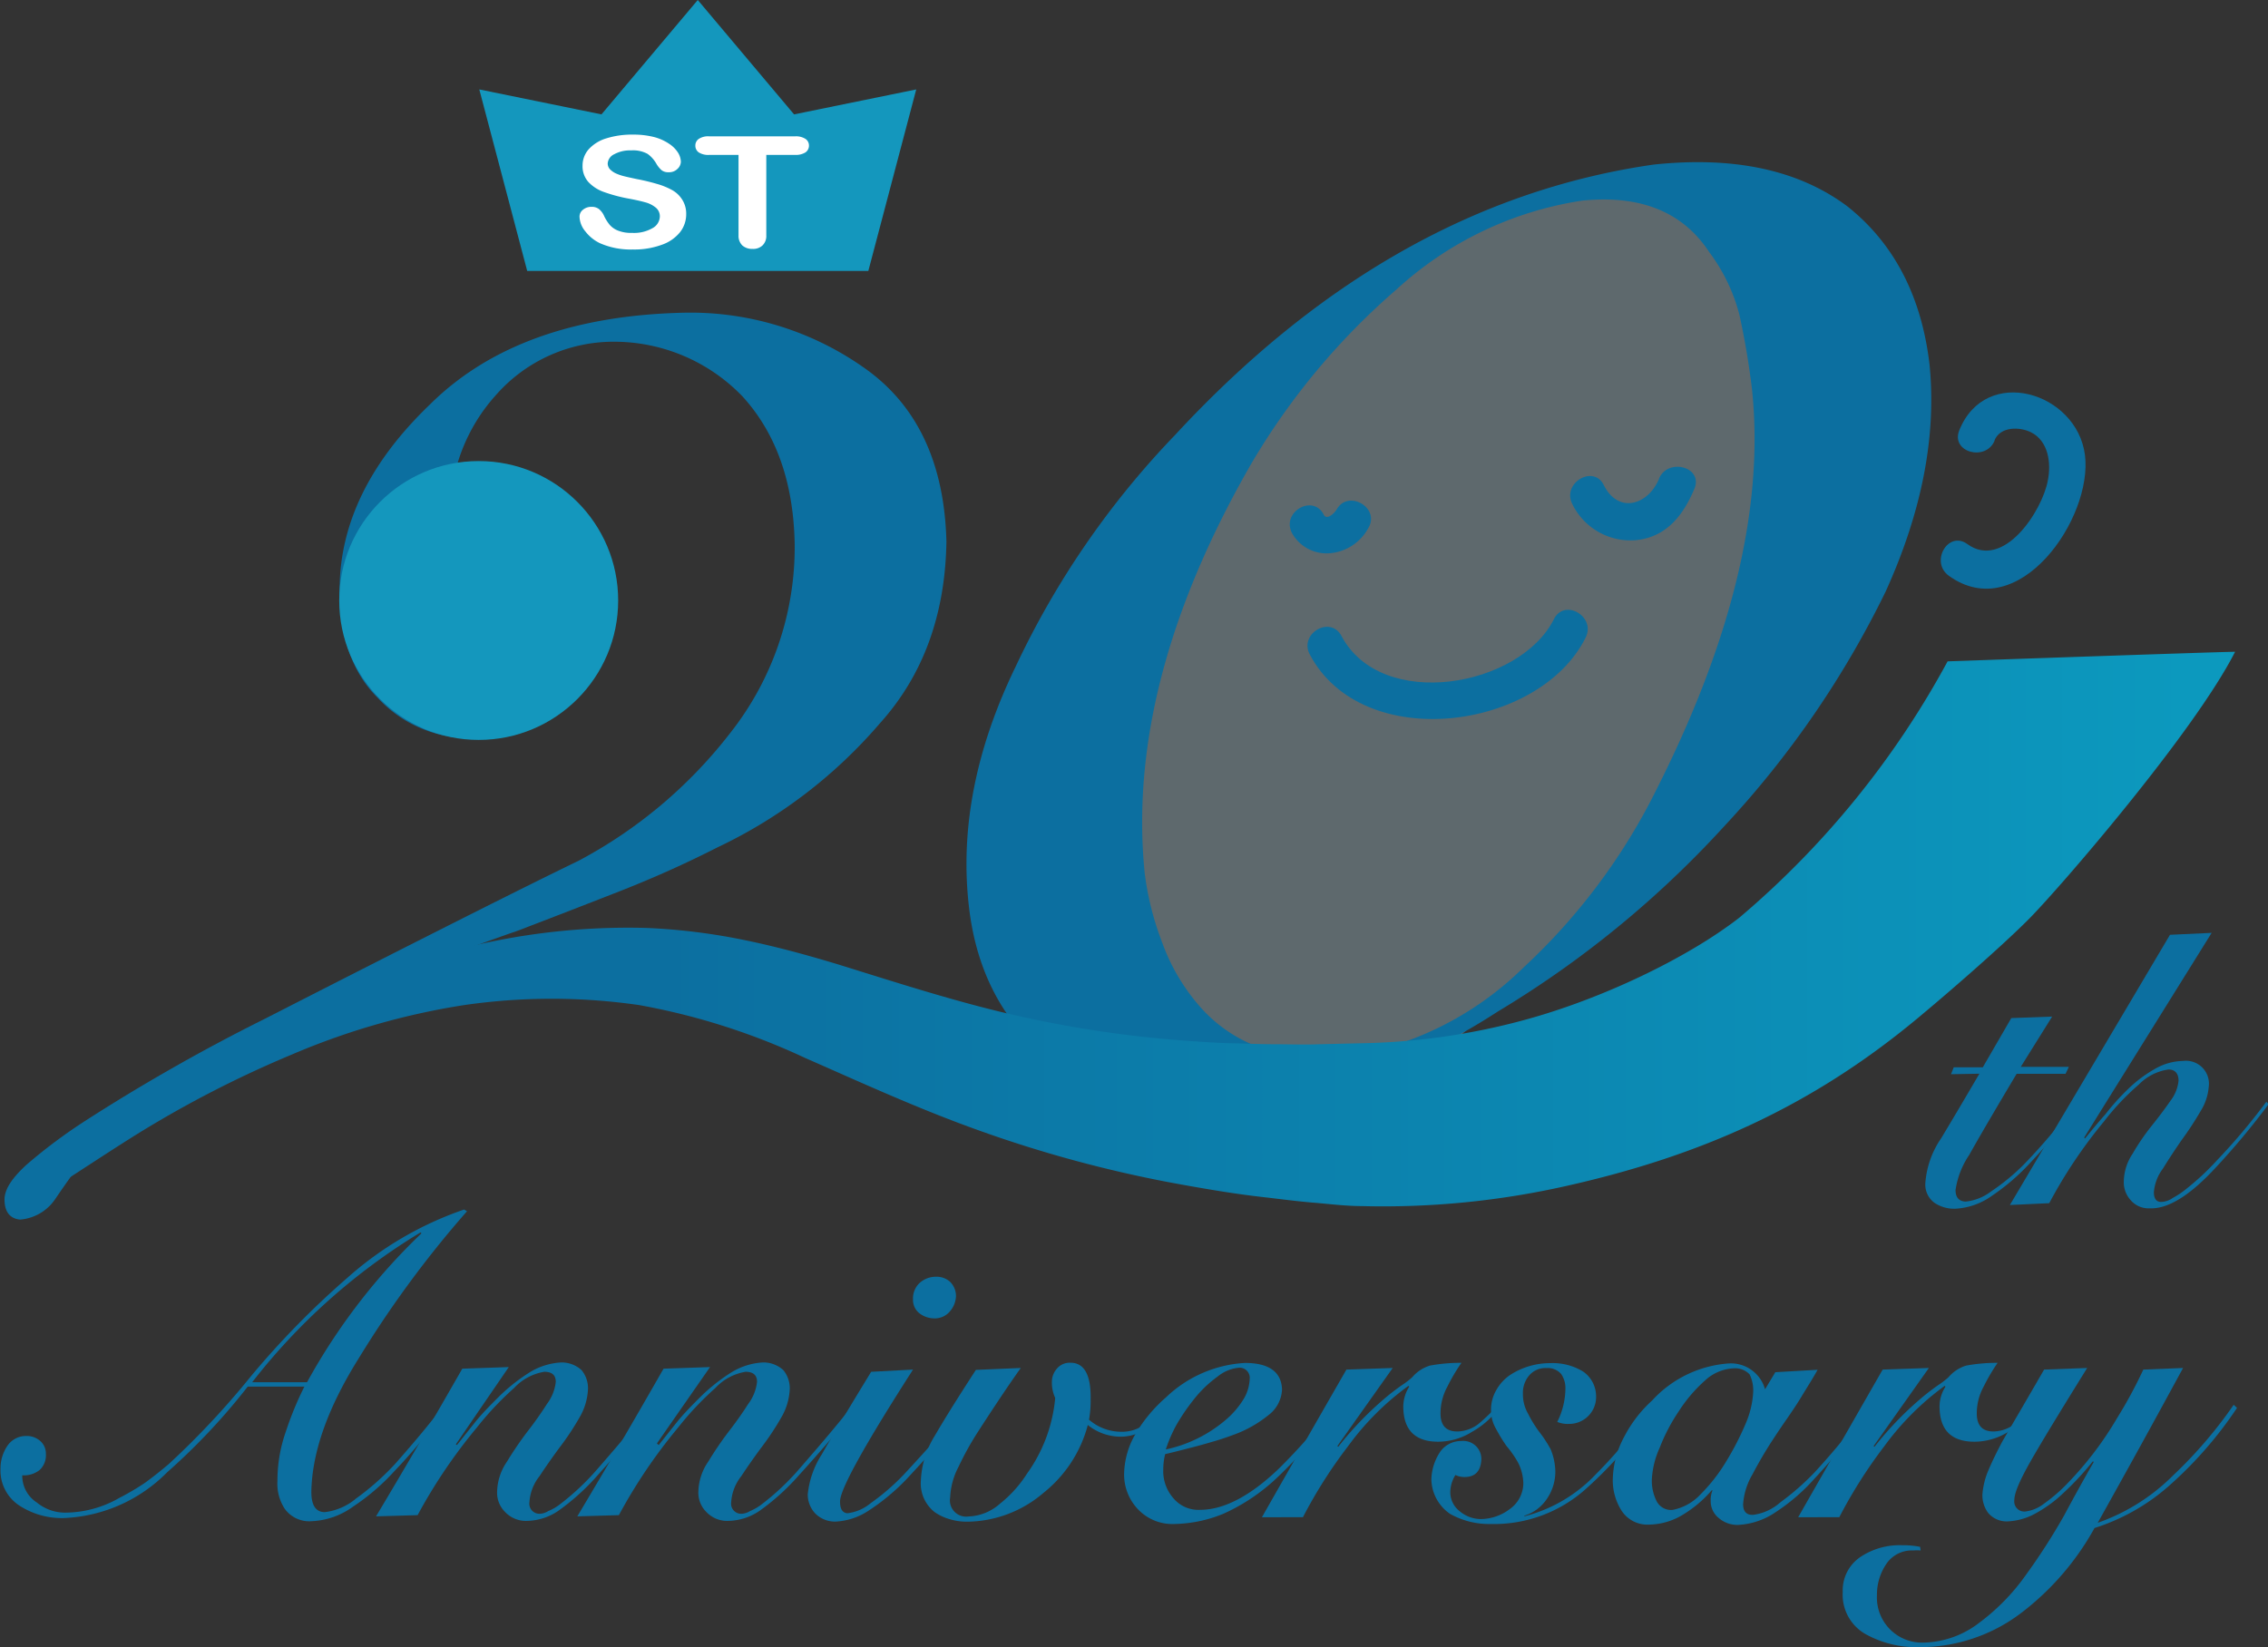
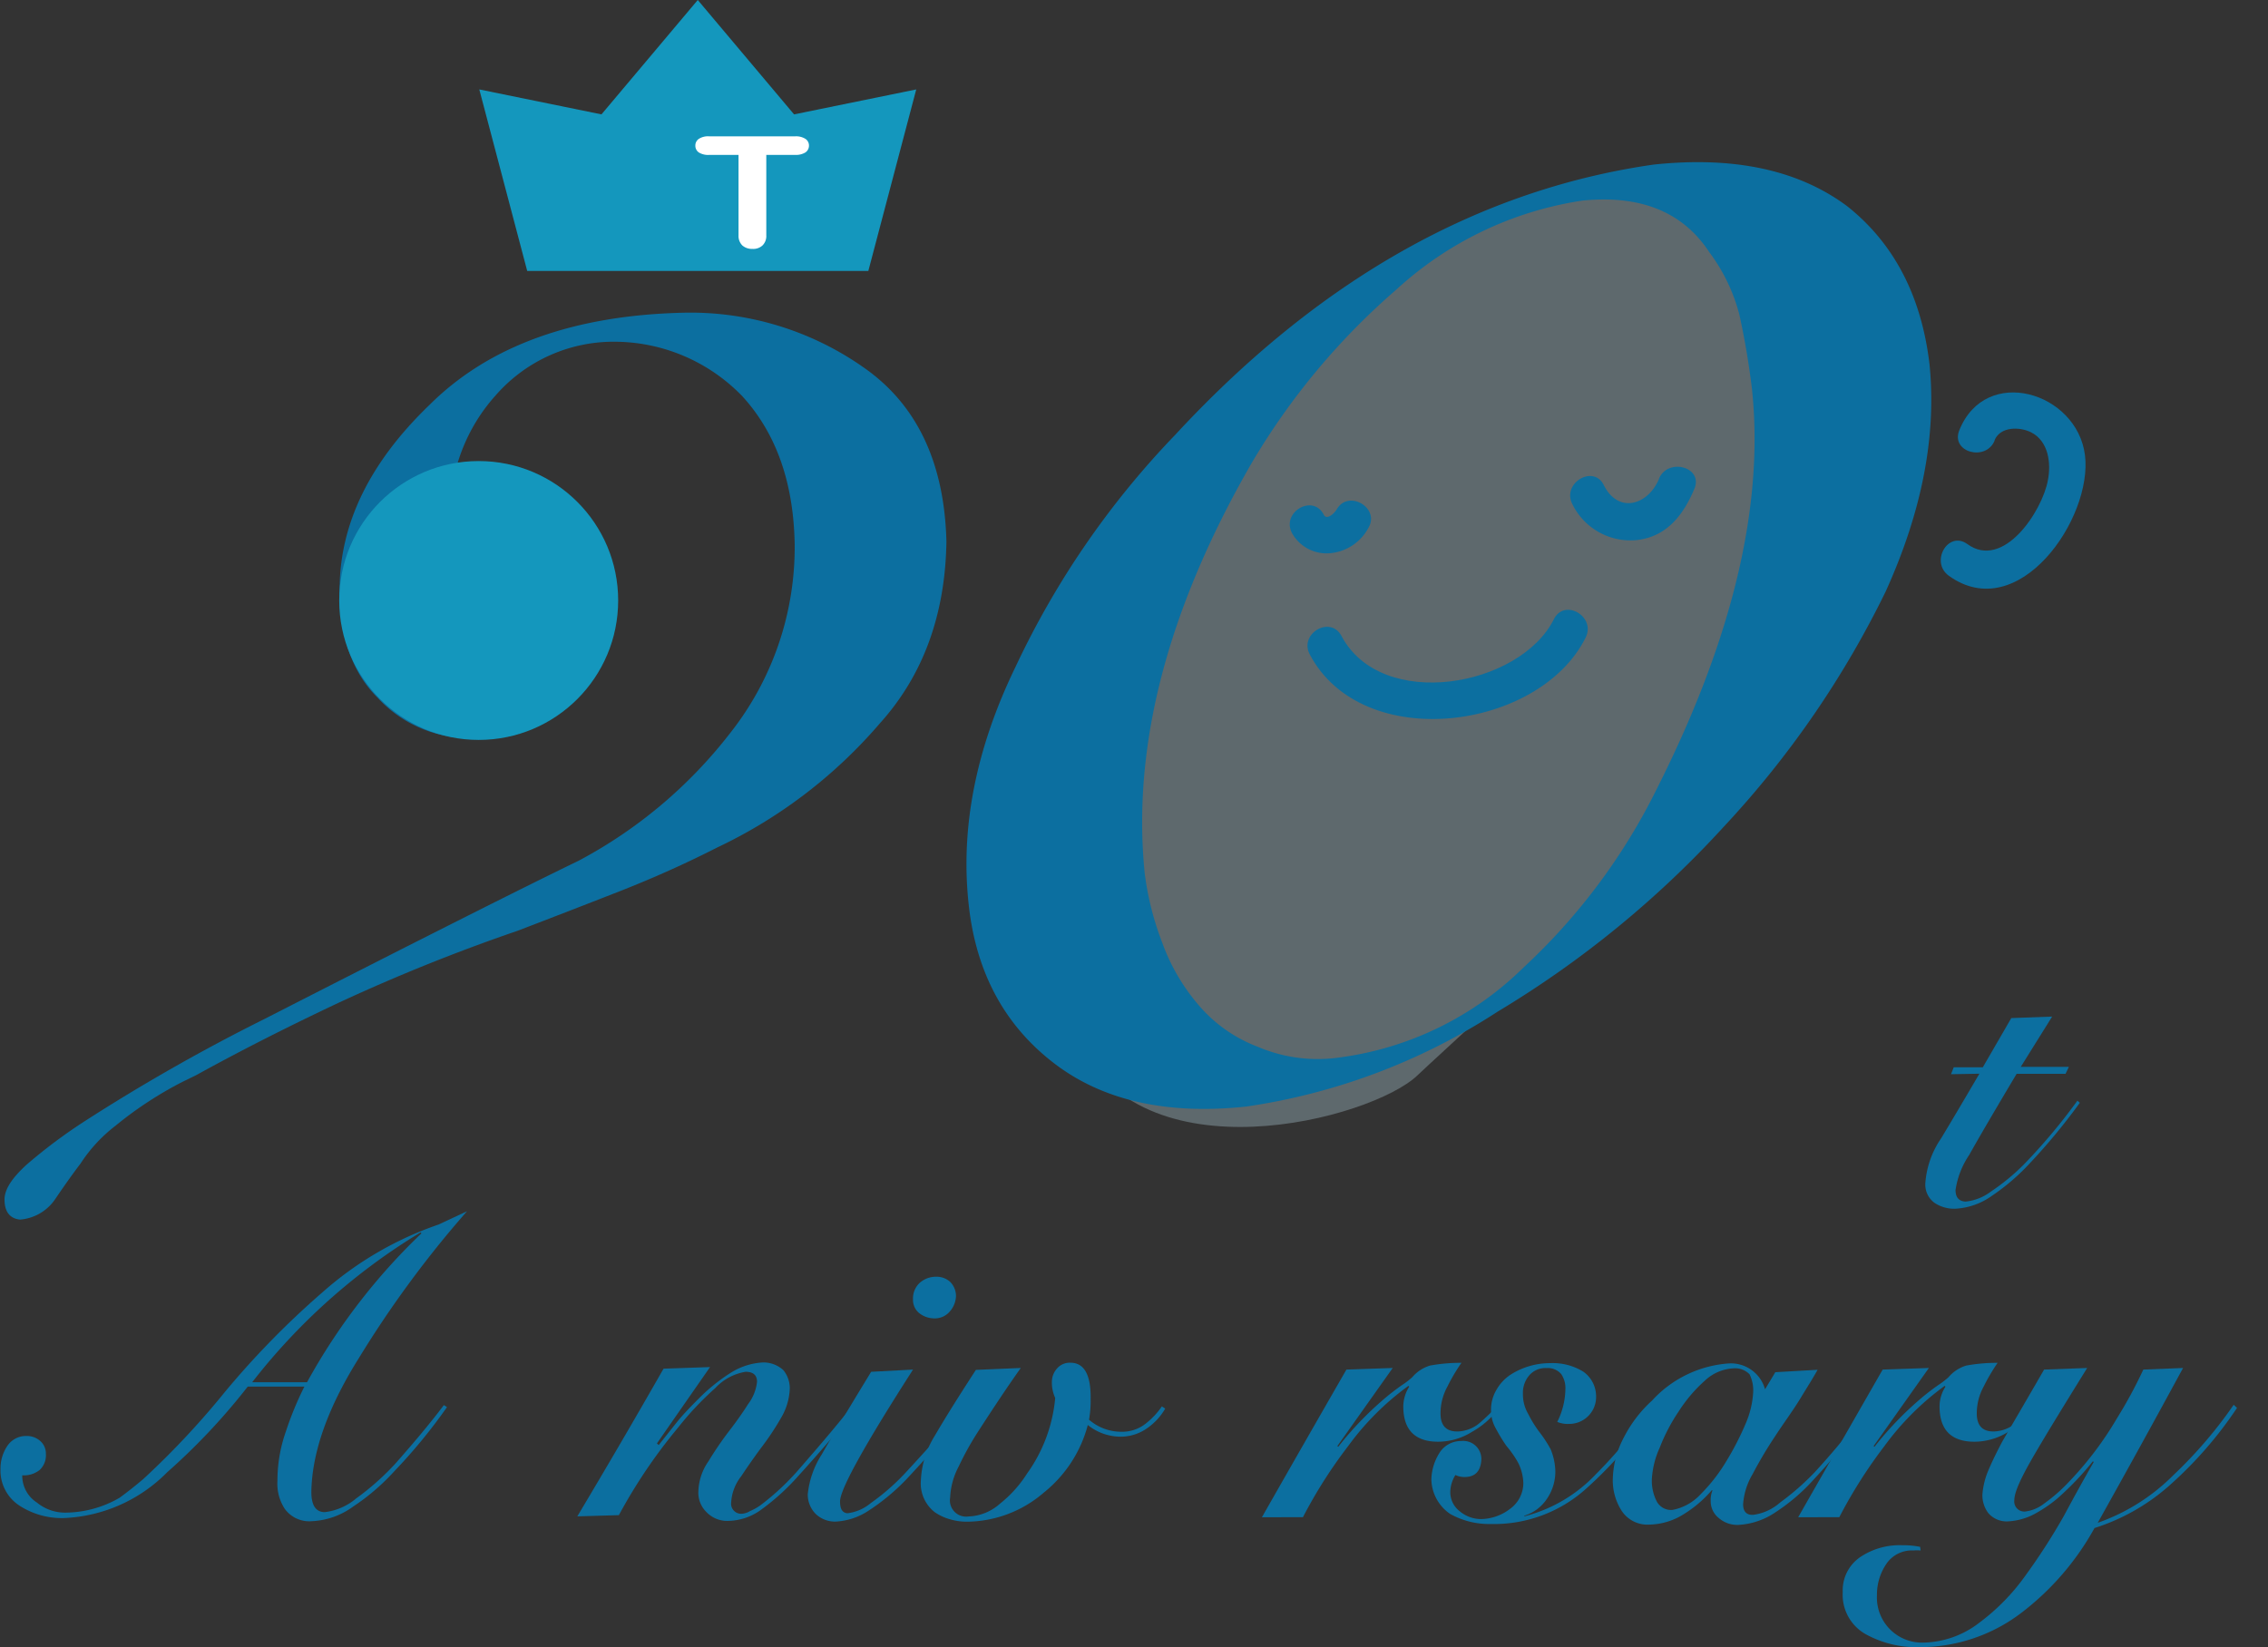
<svg xmlns="http://www.w3.org/2000/svg" viewBox="0 0 225.38 163.73">
  <rect x="0" y="0" width="225.38" height="163.73" fill="#333333" stroke="none" />
  <defs>
    <style>.cls-1{isolation:isolate;}.cls-2{opacity:0.9;}.cls-3{mix-blend-mode:multiply;opacity:0.3;}.cls-4{fill:#c3e6f5;fill-rule:evenodd;}.cls-5{fill:#0c6fa0;}.cls-6{fill:#1497bd;}.cls-7{fill:url(#名称未設定グラデーション_3);}.cls-8{fill:#fff;}</style>
    <linearGradient id="名称未設定グラデーション_3" x1="521.81" y1="298.15" x2="292.04" y2="298.15" gradientUnits="userSpaceOnUse">
      <stop offset="0.02" stop-color="#0c99be" />
      <stop offset="0.68" stop-color="#0c6fa0" />
    </linearGradient>
  </defs>
  <g class="cls-1">
    <g id="レイヤー_1" data-name="レイヤー 1">
      <g class="cls-3">
        <path class="cls-4" d="M406.63,308.76c-6.39-14.21-3.95-42.67,4.11-52.39s21.8-23.25,35-28.07,29.47-11,36,.94,5.72,27.07,1,38.36-37.67,40.59-42.2,44.91S413,323,406.63,308.76Z" transform="translate(-299.7 -205.6)" />
      </g>
      <path class="cls-5" d="M491.44,241.78q1.08,10.64-4.35,22.61a95.49,95.49,0,0,1-16,23.29,100.63,100.63,0,0,1-22.58,18.49,62.15,62.15,0,0,1-25,9.43q-11.84,1.25-19.09-4.33T396,295.84q-1.38-11.62,4.64-24a85.64,85.64,0,0,1,15.83-23q21.39-23.13,47.56-26.88,12-1.27,19.25,4.15Q490.23,231.64,491.44,241.78Zm-17.65,2.41q-.44-3.65-1.23-7.26a17.72,17.72,0,0,0-3-6.26q-3.93-6-12.61-5.13a35,35,0,0,0-18.46,8.82A69.31,69.31,0,0,0,424,251.77q-12.44,21.66-10.55,40.6a29.24,29.24,0,0,0,1.73,6.89,19.93,19.93,0,0,0,3.58,6.19,14.42,14.42,0,0,0,5.9,4.19,15.16,15.16,0,0,0,8.19,1.07,32,32,0,0,0,18.26-8.95,60.94,60.94,0,0,0,13.27-17.82Q475.67,261.54,473.79,244.19Z" transform="translate(-299.7 -205.6)" />
      <path class="cls-5" d="M311.18,317.5a15.07,15.07,0,0,0-3.47,3.75c-1,1.32-1.83,2.52-2.55,3.58a4.65,4.65,0,0,1-3.47,2c-1-.1-1.54-.77-1.54-2,0-1,.72-2.1,2.16-3.43a52.17,52.17,0,0,1,5.87-4.39A187.28,187.28,0,0,1,326,306.88q22.77-11.64,31.18-15.71a46.72,46.72,0,0,0,15-12.6,29.81,29.81,0,0,0,6.49-18.9q-.17-9.17-5.19-14.67a17.7,17.7,0,0,0-12.53-5.43A15.55,15.55,0,0,0,349,244.85a17.67,17.67,0,0,0-4.57,12.06,14.92,14.92,0,0,0,2.55,8.87q2.33,3.77,7.59,3.76a10.28,10.28,0,0,0,6.34-2.16q-3.31,11.75-14.35,11.58a12.36,12.36,0,0,1-9.33-4q-3.78-3.75-3.78-10.75,0-9.78,8.95-18.38,8.86-8.82,25.44-9.15a29.92,29.92,0,0,1,17.66,5.43q7.94,5.51,8.25,17.3-.16,10.94-6.63,18.11A48.76,48.76,0,0,1,371,289.83q-4.71,2.4-9.79,4.39t-10.1,3.91a183.15,183.15,0,0,0-17.81,7.17q-7.63,3.6-14.12,7.18l-1.37.67A37.29,37.29,0,0,0,311.18,317.5Z" transform="translate(-299.7 -205.6)" />
      <path class="cls-5" d="M493.58,312.38l.27-.69h2.89l2.83-4.89,4.06-.15-3.12,5h4.78l-.33.69H500.1q-3.36,5.64-4.71,8.06a8.43,8.43,0,0,0-1.36,3.49c0,.74.34,1.12,1,1.15a5,5,0,0,0,2.52-1,21.17,21.17,0,0,0,3.3-2.72,58,58,0,0,0,5.29-6.31l.24.21a60.91,60.91,0,0,1-5.09,6.14,21.36,21.36,0,0,1-3.61,3.08,6.87,6.87,0,0,1-3.66,1.31,3.53,3.53,0,0,1-2.06-.57,2.24,2.24,0,0,1-.93-2,9,9,0,0,1,1.57-4.43q1.5-2.49,3.8-6.42Z" transform="translate(-299.7 -205.6)" />
-       <path class="cls-5" d="M499.43,325.38l15.91-26.86,4.14-.19-12.67,20.35.09.08c.59-.72,1.23-1.51,2-2.37a23.27,23.27,0,0,1,2.26-2.52,12.85,12.85,0,0,1,2.65-2,5.78,5.78,0,0,1,2.84-.81,2.28,2.28,0,0,1,2.54,2.58,5.31,5.31,0,0,1-.81,2.41,31.86,31.86,0,0,1-1.9,2.9c-.69,1-1.3,1.93-1.84,2.81a4.46,4.46,0,0,0-.9,2.36c0,.65.27,1,.81.95a2.12,2.12,0,0,0,1.08-.4,8,8,0,0,0,1.29-.86,25.32,25.32,0,0,0,3.06-2.84,61.77,61.77,0,0,0,4.94-5.86l.22.25a74.4,74.4,0,0,1-5.3,6.35c-2.53,2.73-4.69,4.07-6.5,4a2.35,2.35,0,0,1-1.95-.86,2.64,2.64,0,0,1-.64-1.83,5.11,5.11,0,0,1,.89-2.76,22.17,22.17,0,0,1,1.84-2.7c.72-.9,1.36-1.74,1.9-2.53a3.88,3.88,0,0,0,.81-2c0-.75-.37-1.12-1-1.12a5.14,5.14,0,0,0-2.95,1.5,24.9,24.9,0,0,0-3.47,3.68,48.21,48.21,0,0,0-5.43,8.11Z" transform="translate(-299.7 -205.6)" />
-       <path class="cls-5" d="M346.11,326a105.47,105.47,0,0,0-10.78,14.65q-4.6,7.36-4.69,13.26c0,1.36.47,2,1.34,2a5.9,5.9,0,0,0,3.11-1.36,25.78,25.78,0,0,0,3.87-3.43q3-3.39,4.85-5.85l.31.2a54.08,54.08,0,0,1-5.25,6.39,21.76,21.76,0,0,1-4.08,3.5,7.52,7.52,0,0,1-4.12,1.45,3,3,0,0,1-2.68-1.24,4.55,4.55,0,0,1-.72-2.75,14.72,14.72,0,0,1,.84-4.93,32.39,32.39,0,0,1,1.84-4.46h-5.63a63.1,63.1,0,0,1-8,8.51A15.29,15.29,0,0,1,306,356.5a7.73,7.73,0,0,1-4.31-1.2,4.16,4.16,0,0,1-1.94-3.72,4,4,0,0,1,.67-2.24,2.23,2.23,0,0,1,1.91-1,2,2,0,0,1,1.36.49,1.66,1.66,0,0,1,.57,1.3,2,2,0,0,1-.62,1.59,2.52,2.52,0,0,1-1.73.53,3.17,3.17,0,0,0,1.46,2.71,4.41,4.41,0,0,0,2.82,1,10.88,10.88,0,0,0,5.38-1.47A24.88,24.88,0,0,0,314.1,353c.8-.58,1.59-1.21,2.37-1.87a82.08,82.08,0,0,0,8.12-8.67,84.88,84.88,0,0,1,9.66-9.87,34,34,0,0,1,11.57-6.76ZM330.21,343a61.27,61.27,0,0,1,11.37-14.8l-.08-.1A61.54,61.54,0,0,0,324.76,343Z" transform="translate(-299.7 -205.6)" />
-       <path class="cls-5" d="M345.11,349.24c.42-.53,1-1.26,1.73-2.18s1.55-1.74,2.47-2.66a18.2,18.2,0,0,1,3-2.37,6.65,6.65,0,0,1,3.18-1,2.94,2.94,0,0,1,2,.76,2.83,2.83,0,0,1,.64,1.91,6.12,6.12,0,0,1-.87,2.85,26.6,26.6,0,0,1-2,3q-1.08,1.47-1.95,2.79a4.62,4.62,0,0,0-1,2.59,1,1,0,0,0,1.06,1.14,1.74,1.74,0,0,0,.82-.27,4.78,4.78,0,0,0,1.13-.65,24.86,24.86,0,0,0,3.56-3.31c2.48-2.84,4.3-5,5.45-6.49l.42.22q-2.3,2.92-5.95,7a22.65,22.65,0,0,1-3.62,3.21,5.71,5.71,0,0,1-3.1,1,2.85,2.85,0,0,1-2.22-.92,2.68,2.68,0,0,1-.76-2,5.51,5.51,0,0,1,1-3,33.52,33.52,0,0,1,2-2.94q1.13-1.46,1.95-2.76a4.46,4.46,0,0,0,.88-2.2c0-.67-.38-1-1.14-1a5.24,5.24,0,0,0-3,1.61,30.56,30.56,0,0,0-3.71,3.94,52.79,52.79,0,0,0-5.88,8.7l-4.13.12q4.33-7.25,8.57-14.68l4.62-.16L345,349.17Z" transform="translate(-299.7 -205.6)" />
+       <path class="cls-5" d="M346.11,326a105.47,105.47,0,0,0-10.78,14.65q-4.6,7.36-4.69,13.26c0,1.36.47,2,1.34,2a5.9,5.9,0,0,0,3.11-1.36,25.78,25.78,0,0,0,3.87-3.43q3-3.39,4.85-5.85l.31.2a54.08,54.08,0,0,1-5.25,6.39,21.76,21.76,0,0,1-4.08,3.5,7.52,7.52,0,0,1-4.12,1.45,3,3,0,0,1-2.68-1.24,4.55,4.55,0,0,1-.72-2.75,14.72,14.72,0,0,1,.84-4.93,32.39,32.39,0,0,1,1.84-4.46h-5.63a63.1,63.1,0,0,1-8,8.51A15.29,15.29,0,0,1,306,356.5a7.73,7.73,0,0,1-4.31-1.2,4.16,4.16,0,0,1-1.94-3.72,4,4,0,0,1,.67-2.24,2.23,2.23,0,0,1,1.91-1,2,2,0,0,1,1.36.49,1.66,1.66,0,0,1,.57,1.3,2,2,0,0,1-.62,1.59,2.52,2.52,0,0,1-1.73.53,3.17,3.17,0,0,0,1.46,2.71,4.41,4.41,0,0,0,2.82,1,10.88,10.88,0,0,0,5.38-1.47c.8-.58,1.59-1.21,2.37-1.87a82.08,82.08,0,0,0,8.12-8.67,84.88,84.88,0,0,1,9.66-9.87,34,34,0,0,1,11.57-6.76ZM330.21,343a61.27,61.27,0,0,1,11.37-14.8l-.08-.1A61.54,61.54,0,0,0,324.76,343Z" transform="translate(-299.7 -205.6)" />
      <path class="cls-5" d="M365.16,349.24c.42-.53,1-1.26,1.73-2.18s1.55-1.74,2.47-2.66a18.2,18.2,0,0,1,3-2.37,6.65,6.65,0,0,1,3.18-1,2.94,2.94,0,0,1,2,.76,2.83,2.83,0,0,1,.64,1.91,6.12,6.12,0,0,1-.87,2.85,26.6,26.6,0,0,1-2,3q-1.08,1.47-1.95,2.79a4.62,4.62,0,0,0-1,2.59,1,1,0,0,0,1.06,1.14,1.74,1.74,0,0,0,.82-.27,5,5,0,0,0,1.13-.65,24.86,24.86,0,0,0,3.56-3.31c2.48-2.84,4.3-5,5.45-6.49l.42.22q-2.3,2.92-6,7a22.65,22.65,0,0,1-3.62,3.21,5.71,5.71,0,0,1-3.1,1,2.85,2.85,0,0,1-2.22-.92,2.68,2.68,0,0,1-.76-2,5.51,5.51,0,0,1,1-3,33.52,33.52,0,0,1,2-2.94q1.13-1.46,1.95-2.76a4.46,4.46,0,0,0,.88-2.2c0-.67-.38-1-1.14-1a5.24,5.24,0,0,0-3,1.61,30.56,30.56,0,0,0-3.71,3.94,52.79,52.79,0,0,0-5.88,8.7l-4.13.12q4.33-7.25,8.57-14.68l4.62-.16-5.28,7.59Z" transform="translate(-299.7 -205.6)" />
      <path class="cls-5" d="M390.43,341.74q-7.33,11.43-7.25,13.14c0,.72.24,1.1.73,1.14a4.39,4.39,0,0,0,2.31-1,22.18,22.18,0,0,0,3.67-3.25q3.9-4.22,5.63-6.44l.36.26q-2.43,3.12-6,6.94a21.15,21.15,0,0,1-4,3.32,6.52,6.52,0,0,1-3.14,1,2.77,2.77,0,0,1-2-.78,2.74,2.74,0,0,1-.77-1.93,9,9,0,0,1,1.38-3.95q1.43-2.51,4.92-8.23Zm2.32-9.23a2,2,0,0,1,1.38.52,2,2,0,0,1,.57,1.43,2.46,2.46,0,0,1-.61,1.5,1.93,1.93,0,0,1-1.5.69,2.44,2.44,0,0,1-1.49-.48,1.69,1.69,0,0,1-.67-1.43,2.09,2.09,0,0,1,.71-1.66A2.44,2.44,0,0,1,392.75,332.51Z" transform="translate(-299.7 -205.6)" />
      <path class="cls-5" d="M401.14,341.58q-1.67,2.34-4.17,6.21a29.54,29.54,0,0,0-2,3.58,7.23,7.23,0,0,0-.85,3.1,1.61,1.61,0,0,0,1.82,1.87,4.93,4.93,0,0,0,3.12-1.26,12.09,12.09,0,0,0,2.7-3,15.23,15.23,0,0,0,2.8-7.52,3.66,3.66,0,0,1-.33-1.6,2,2,0,0,1,.53-1.35,1.65,1.65,0,0,1,1.32-.55c1.37,0,2.05,1.22,2,3.66a10.28,10.28,0,0,1-.16,2,4.88,4.88,0,0,0,3.19,1.2,3.76,3.76,0,0,0,2.43-.8,7.75,7.75,0,0,0,1.62-1.72l.33.22a6,6,0,0,1-1.87,2,4.56,4.56,0,0,1-2.58.79,5.21,5.21,0,0,1-3.24-1.16,12.78,12.78,0,0,1-4.4,6.74,11.81,11.81,0,0,1-7.55,2.87,5.89,5.89,0,0,1-1.78-.25,4.94,4.94,0,0,1-1.5-.71,3.62,3.62,0,0,1-1.36-3.12,9.16,9.16,0,0,1,1.4-4.49q1.41-2.43,4.07-6.52Z" transform="translate(-299.7 -205.6)" />
-       <path class="cls-5" d="M432.63,345.47a46.24,46.24,0,0,1-6.09,7.08,19.14,19.14,0,0,1-5.31,3.54,13.44,13.44,0,0,1-4.85,1,4.71,4.71,0,0,1-3.59-1.46,5,5,0,0,1-1.38-3.63,8.17,8.17,0,0,1,1.21-4,14.65,14.65,0,0,1,2.95-3.5,12.32,12.32,0,0,1,7.85-3.42c2.39,0,3.62.9,3.68,2.63a3.37,3.37,0,0,1-1.38,2.58,11.83,11.83,0,0,1-3.35,1.9c-.64.24-1.28.46-1.93.65s-1.33.39-1.95.55c-1.23.32-2.24.58-3,.75a5.91,5.91,0,0,0-.19,1.49,4.06,4.06,0,0,0,1,2.89,3.23,3.23,0,0,0,2.67,1.16c2.36,0,5-1.39,7.82-4.1a59.43,59.43,0,0,0,5.59-6.38Zm-8.74-2.83a1,1,0,0,0-1.11-1.08,3.89,3.89,0,0,0-2.09.88,11.84,11.84,0,0,0-2.23,2.11,21.08,21.08,0,0,0-1.82,2.63,14.17,14.17,0,0,0-1.09,2.5,13.48,13.48,0,0,0,5.87-2.87,8.62,8.62,0,0,0,1.82-2.07A4.21,4.21,0,0,0,423.89,342.64Z" transform="translate(-299.7 -205.6)" />
      <path class="cls-5" d="M425.1,356.42q4.15-7.29,8.4-14.68l4.6-.16-5.5,7.76.08.08a33.08,33.08,0,0,1,5-5.13c.6-.48,1.1-.85,1.51-1.12a7.66,7.66,0,0,0,.85-.67,3.71,3.71,0,0,1,1.77-1.16,16.76,16.76,0,0,1,3.12-.27,17.71,17.71,0,0,0-1.39,2.35,5.54,5.54,0,0,0-.69,2.68c0,1.22.58,1.82,1.74,1.79a3.52,3.52,0,0,0,2.19-.88,22.51,22.51,0,0,0,1.7-1.64l.15.22a8.3,8.3,0,0,1-2.62,2.32,6.4,6.4,0,0,1-3.39,1q-3.44,0-3.47-3.47a3.71,3.71,0,0,1,.59-2l-.08-.08a27,27,0,0,0-6,6,47.35,47.35,0,0,0-4.48,7.05Z" transform="translate(-299.7 -205.6)" />
      <path class="cls-5" d="M451.2,356.32a14.75,14.75,0,0,0,7.1-4.19,47.45,47.45,0,0,0,5.54-6.69l.32.26a41.94,41.94,0,0,1-6.81,7.85,13.68,13.68,0,0,1-9.54,3.54,7.92,7.92,0,0,1-4-1,4.26,4.26,0,0,1-1.87-3.45,5.19,5.19,0,0,1,.78-2.58,2.53,2.53,0,0,1,2.19-1.22,1.8,1.8,0,0,1,2,1.79c-.05,1.2-.61,1.79-1.67,1.79a2.06,2.06,0,0,1-.91-.2,3.3,3.3,0,0,0-.51,1.71,2.39,2.39,0,0,0,.91,1.87,3.33,3.33,0,0,0,2.1.8,4.85,4.85,0,0,0,2.91-1,3.17,3.17,0,0,0,1.34-2.59,4.88,4.88,0,0,0-.51-2,10.21,10.21,0,0,0-1.16-1.67,15.6,15.6,0,0,1-1.05-1.72,3.58,3.58,0,0,1-.49-1.79,3.87,3.87,0,0,1,.55-2.1,4.42,4.42,0,0,1,1.34-1.45,7.29,7.29,0,0,1,4-1.18,5.79,5.79,0,0,1,3.27.84,3,3,0,0,1,1.28,2.46,2.67,2.67,0,0,1-2.7,2.74,2.69,2.69,0,0,1-1.16-.2,7.5,7.5,0,0,0,.81-3.27,2.46,2.46,0,0,0-.42-1.49,1.76,1.76,0,0,0-1.46-.59,2.12,2.12,0,0,0-1.7.71,2.64,2.64,0,0,0-.64,1.84,3.8,3.8,0,0,0,.52,2,11.52,11.52,0,0,0,1.11,1.8,12.6,12.6,0,0,1,1.12,1.71,6.1,6.1,0,0,1,.47,2.23,4.8,4.8,0,0,1-.93,2.84,4.15,4.15,0,0,1-2.17,1.55Z" transform="translate(-299.7 -205.6)" />
      <path class="cls-5" d="M476.12,342l4.2-.24c-.39.72-1,1.68-1.73,2.88s-1.67,2.46-2.52,3.77a40.69,40.69,0,0,0-2.2,3.71,6.78,6.78,0,0,0-.95,3c0,.73.34,1.09,1,1.06a5,5,0,0,0,2.68-1.23,25.58,25.58,0,0,0,3.43-3,79.26,79.26,0,0,0,5.36-6.5l.28.19a71.44,71.44,0,0,1-5.71,7,19.09,19.09,0,0,1-3.76,3.24,7.25,7.25,0,0,1-3.78,1.3,2.82,2.82,0,0,1-1.95-.71,2.11,2.11,0,0,1-.77-1.66,2.49,2.49,0,0,1,.18-1.07h-.08a11.92,11.92,0,0,1-2.84,2.41,6.63,6.63,0,0,1-3.4,1,3.06,3.06,0,0,1-2.74-1.42,5.61,5.61,0,0,1-.85-3.12,9.28,9.28,0,0,1,1.1-4.13,12.84,12.84,0,0,1,2.8-3.66,11.4,11.4,0,0,1,7.62-3.69,3.52,3.52,0,0,1,3.61,2.57Zm-12.27,10.69a4.49,4.49,0,0,0,.45,2.08,1.61,1.61,0,0,0,1.6.92,5.11,5.11,0,0,0,2.79-1.55,16.87,16.87,0,0,0,2.53-3.24,28.46,28.46,0,0,0,2-3.9,9.1,9.1,0,0,0,.7-3,3.6,3.6,0,0,0-.36-1.79,2,2,0,0,0-1.64-.59,4.46,4.46,0,0,0-2.78,1.2,14.61,14.61,0,0,0-2.61,3.06,18.07,18.07,0,0,0-1.9,3.63A8.67,8.67,0,0,0,463.85,352.67Z" transform="translate(-299.7 -205.6)" />
      <path class="cls-5" d="M478.39,356.42q4.16-7.29,8.4-14.68l4.59-.16-5.49,7.76.08.08a33.08,33.08,0,0,1,5-5.13c.6-.48,1.1-.85,1.51-1.12a8.75,8.75,0,0,0,.85-.67,3.71,3.71,0,0,1,1.77-1.16,16.73,16.73,0,0,1,3.11-.27,18.81,18.81,0,0,0-1.38,2.35,5.54,5.54,0,0,0-.69,2.68c0,1.22.58,1.82,1.73,1.79a3.55,3.55,0,0,0,2.2-.88,20.54,20.54,0,0,0,1.69-1.64l.16.22a8.41,8.41,0,0,1-2.62,2.32,6.4,6.4,0,0,1-3.39,1q-3.44,0-3.47-3.47a3.63,3.63,0,0,1,.59-2l-.08-.08a27.25,27.25,0,0,0-6,6,48.09,48.09,0,0,0-4.47,7.05Z" transform="translate(-299.7 -205.6)" />
      <path class="cls-5" d="M490.56,359.72a4.73,4.73,0,0,0-.73,0,3.05,3.05,0,0,0-2.61,1.24,5.43,5.43,0,0,0-1,3.22,4.48,4.48,0,0,0,4.56,4.7,9.37,9.37,0,0,0,5.64-2,21,21,0,0,0,4.61-4.74,62.22,62.22,0,0,0,3.78-5.88c1.07-2,2.06-3.78,2.95-5.33l-.08-.08a28.73,28.73,0,0,1-3.53,3.7,13.58,13.58,0,0,1-2.36,1.59,6.3,6.3,0,0,1-2.59.69,2.4,2.4,0,0,1-1.91-.82,2.93,2.93,0,0,1-.59-1.85,7.59,7.59,0,0,1,.59-2.4c.38-.9.86-1.88,1.42-2.93,1.26-2.16,2.64-4.52,4.12-7.09l4.28-.16c-2.24,3.62-4,6.48-5.24,8.61s-2,3.68-2,4.54a1,1,0,0,0,1.07,1.12,3.77,3.77,0,0,0,1.89-.79,16.37,16.37,0,0,0,2.39-2.08,33.78,33.78,0,0,0,4.87-6.43,44.86,44.86,0,0,0,2.6-4.81l3.95-.16q-4.21,7.76-8.48,15.39a19.85,19.85,0,0,0,7.51-4.73,44.16,44.16,0,0,0,6-7l.33.31a39.69,39.69,0,0,1-6.46,7.48,20.61,20.61,0,0,1-7.7,4.46,27,27,0,0,1-7.27,8.43,16.63,16.63,0,0,1-10.17,3.41,10.43,10.43,0,0,1-5.23-1.25,4.49,4.49,0,0,1-2.35-4.22,4,4,0,0,1,1.89-3.58,7,7,0,0,1,4-1.08,8.65,8.65,0,0,1,1.8.16Z" transform="translate(-299.7 -205.6)" />
      <circle class="cls-6" cx="47.57" cy="59.69" r="13.86" />
-       <path class="cls-7" d="M521.81,270.39c-1.5,0-28.57.95-28.57.95a88.44,88.44,0,0,1-20.71,25.49c-5.15,4-13.66,8.07-21.28,10.14a66,66,0,0,1-16.16,2.33l-4.3.1c-1.47.06-2.92,0-4.39,0s-2.91-.07-4.37-.1-2.91-.14-4.36-.24a113.25,113.25,0,0,1-17.22-2.57c-5.7-1.3-11.37-3.13-17.38-5-3-.91-6.11-1.77-9.32-2.43a60.77,60.77,0,0,0-9.8-1.22,67.36,67.36,0,0,0-19.18,2.25,80.38,80.38,0,0,0-17.77,6.6,113.32,113.32,0,0,0-15.9,9.8c-5,3.69-5.31,4.33-9.57,8.82-2.12,2.25,6-3.33,11.11-6.55a108.86,108.86,0,0,1,16.07-8.34,71.34,71.34,0,0,1,17.1-4.91,60.53,60.53,0,0,1,17.42,0,66.66,66.66,0,0,1,16.47,5.25c5.5,2.41,11.27,5.07,17.34,7.23a125.19,125.19,0,0,0,18.73,5.11c1.59.3,3.19.58,4.78.84s3.2.49,4.8.67,3.2.4,4.8.53,3.15.34,4.89.35a82.81,82.81,0,0,0,20.3-2c13.38-3,24.33-7.9,34.77-16.55,2.48-2.05,8.24-7,11.22-10S517.71,278.45,521.81,270.39Z" transform="translate(-299.7 -205.6)" />
      <path class="cls-5" d="M454.12,267.14c-3.36,6.75-17.12,9.21-21.11,1.68-1.1-2.08-4.25-.24-3.15,1.84,5.24,9.9,22.82,7.55,27.41-1.68,1.05-2.09-2.1-3.94-3.15-1.84Z" transform="translate(-299.7 -205.6)" />
      <path class="cls-5" d="M432.53,256.24c-.25.41-1,1.11-1.29.51-1.08-2.08-4.23-.24-3.15,1.84a3.93,3.93,0,0,0,3.8,2,4.8,4.8,0,0,0,3.79-2.51c1.2-2-2-3.87-3.15-1.84Z" transform="translate(-299.7 -205.6)" />
      <path class="cls-5" d="M464.56,253.21c-1.08,2.57-4,3.51-5.47.64-1-2.11-4.19-.26-3.15,1.84a6.43,6.43,0,0,0,6.24,3.61c3.09-.26,4.79-2.47,5.9-5.12.9-2.16-2.63-3.11-3.52-1Z" transform="translate(-299.7 -205.6)" />
      <path class="cls-5" d="M497.9,249.38c.56-1.4,2.51-1.38,3.65-.8,1.72.88,2,3.07,1.65,4.79-.55,3-4.39,8.93-8,6.31-1.91-1.38-3.73,1.78-1.84,3.15,6.94,5,14.33-5.74,13.53-12s-9.87-9-12.49-2.45c-.87,2.18,2.66,3.13,3.52,1Z" transform="translate(-299.7 -205.6)" />
      <polygon class="cls-6" points="91.05 8.89 78.91 11.37 69.34 0 59.77 11.37 47.63 8.89 52.39 26.93 86.29 26.93 91.05 8.89" />
-       <path class="cls-8" d="M367.89,226.89a2.87,2.87,0,0,1-.62,1.8,4,4,0,0,1-1.83,1.25,7.89,7.89,0,0,1-2.85.46,7.58,7.58,0,0,1-3.26-.62,4,4,0,0,1-1.47-1.19,2.39,2.39,0,0,1-.57-1.44.87.87,0,0,1,.34-.7,1.3,1.3,0,0,1,.87-.29,1.16,1.16,0,0,1,.72.22,1.84,1.84,0,0,1,.51.68,4.29,4.29,0,0,0,.55.88,2.12,2.12,0,0,0,.83.58,3.52,3.52,0,0,0,1.41.23,3.66,3.66,0,0,0,2-.46,1.36,1.36,0,0,0,.75-1.16,1.1,1.1,0,0,0-.4-.89,2.73,2.73,0,0,0-1.05-.53c-.43-.12-1-.25-1.71-.38a15.68,15.68,0,0,1-2.41-.65,3.85,3.85,0,0,1-1.54-1,2.35,2.35,0,0,1-.57-1.61,2.45,2.45,0,0,1,.6-1.62,3.86,3.86,0,0,1,1.74-1.09,8.58,8.58,0,0,1,2.68-.38,8.28,8.28,0,0,1,2.12.25,4.9,4.9,0,0,1,1.49.68,2.94,2.94,0,0,1,.86.87,1.81,1.81,0,0,1,.28.9,1,1,0,0,1-.35.72,1.15,1.15,0,0,1-.85.32,1.08,1.08,0,0,1-.7-.19,2.55,2.55,0,0,1-.52-.63,3.12,3.12,0,0,0-.88-1,3,3,0,0,0-1.64-.35,3.29,3.29,0,0,0-1.68.38,1.1,1.1,0,0,0-.65.92.85.85,0,0,0,.22.57,2,2,0,0,0,.6.42,4.81,4.81,0,0,0,.78.27c.26.07.69.16,1.29.29a20.59,20.59,0,0,1,2,.48,7.12,7.12,0,0,1,1.56.64,2.8,2.8,0,0,1,1,1A2.59,2.59,0,0,1,367.89,226.89Z" transform="translate(-299.7 -205.6)" />
      <path class="cls-8" d="M378.85,221h-3v8a1.3,1.3,0,0,1-.38,1,1.34,1.34,0,0,1-1,.34,1.44,1.44,0,0,1-1-.34,1.33,1.33,0,0,1-.38-1v-8h-2.95a1.74,1.74,0,0,1-1-.25.8.8,0,0,1-.34-.67.79.79,0,0,1,.35-.68,1.69,1.69,0,0,1,1-.25h8.6a1.75,1.75,0,0,1,1,.26.79.79,0,0,1,.34.67.81.81,0,0,1-.35.67A1.8,1.8,0,0,1,378.85,221Z" transform="translate(-299.7 -205.6)" />
    </g>
  </g>
</svg>